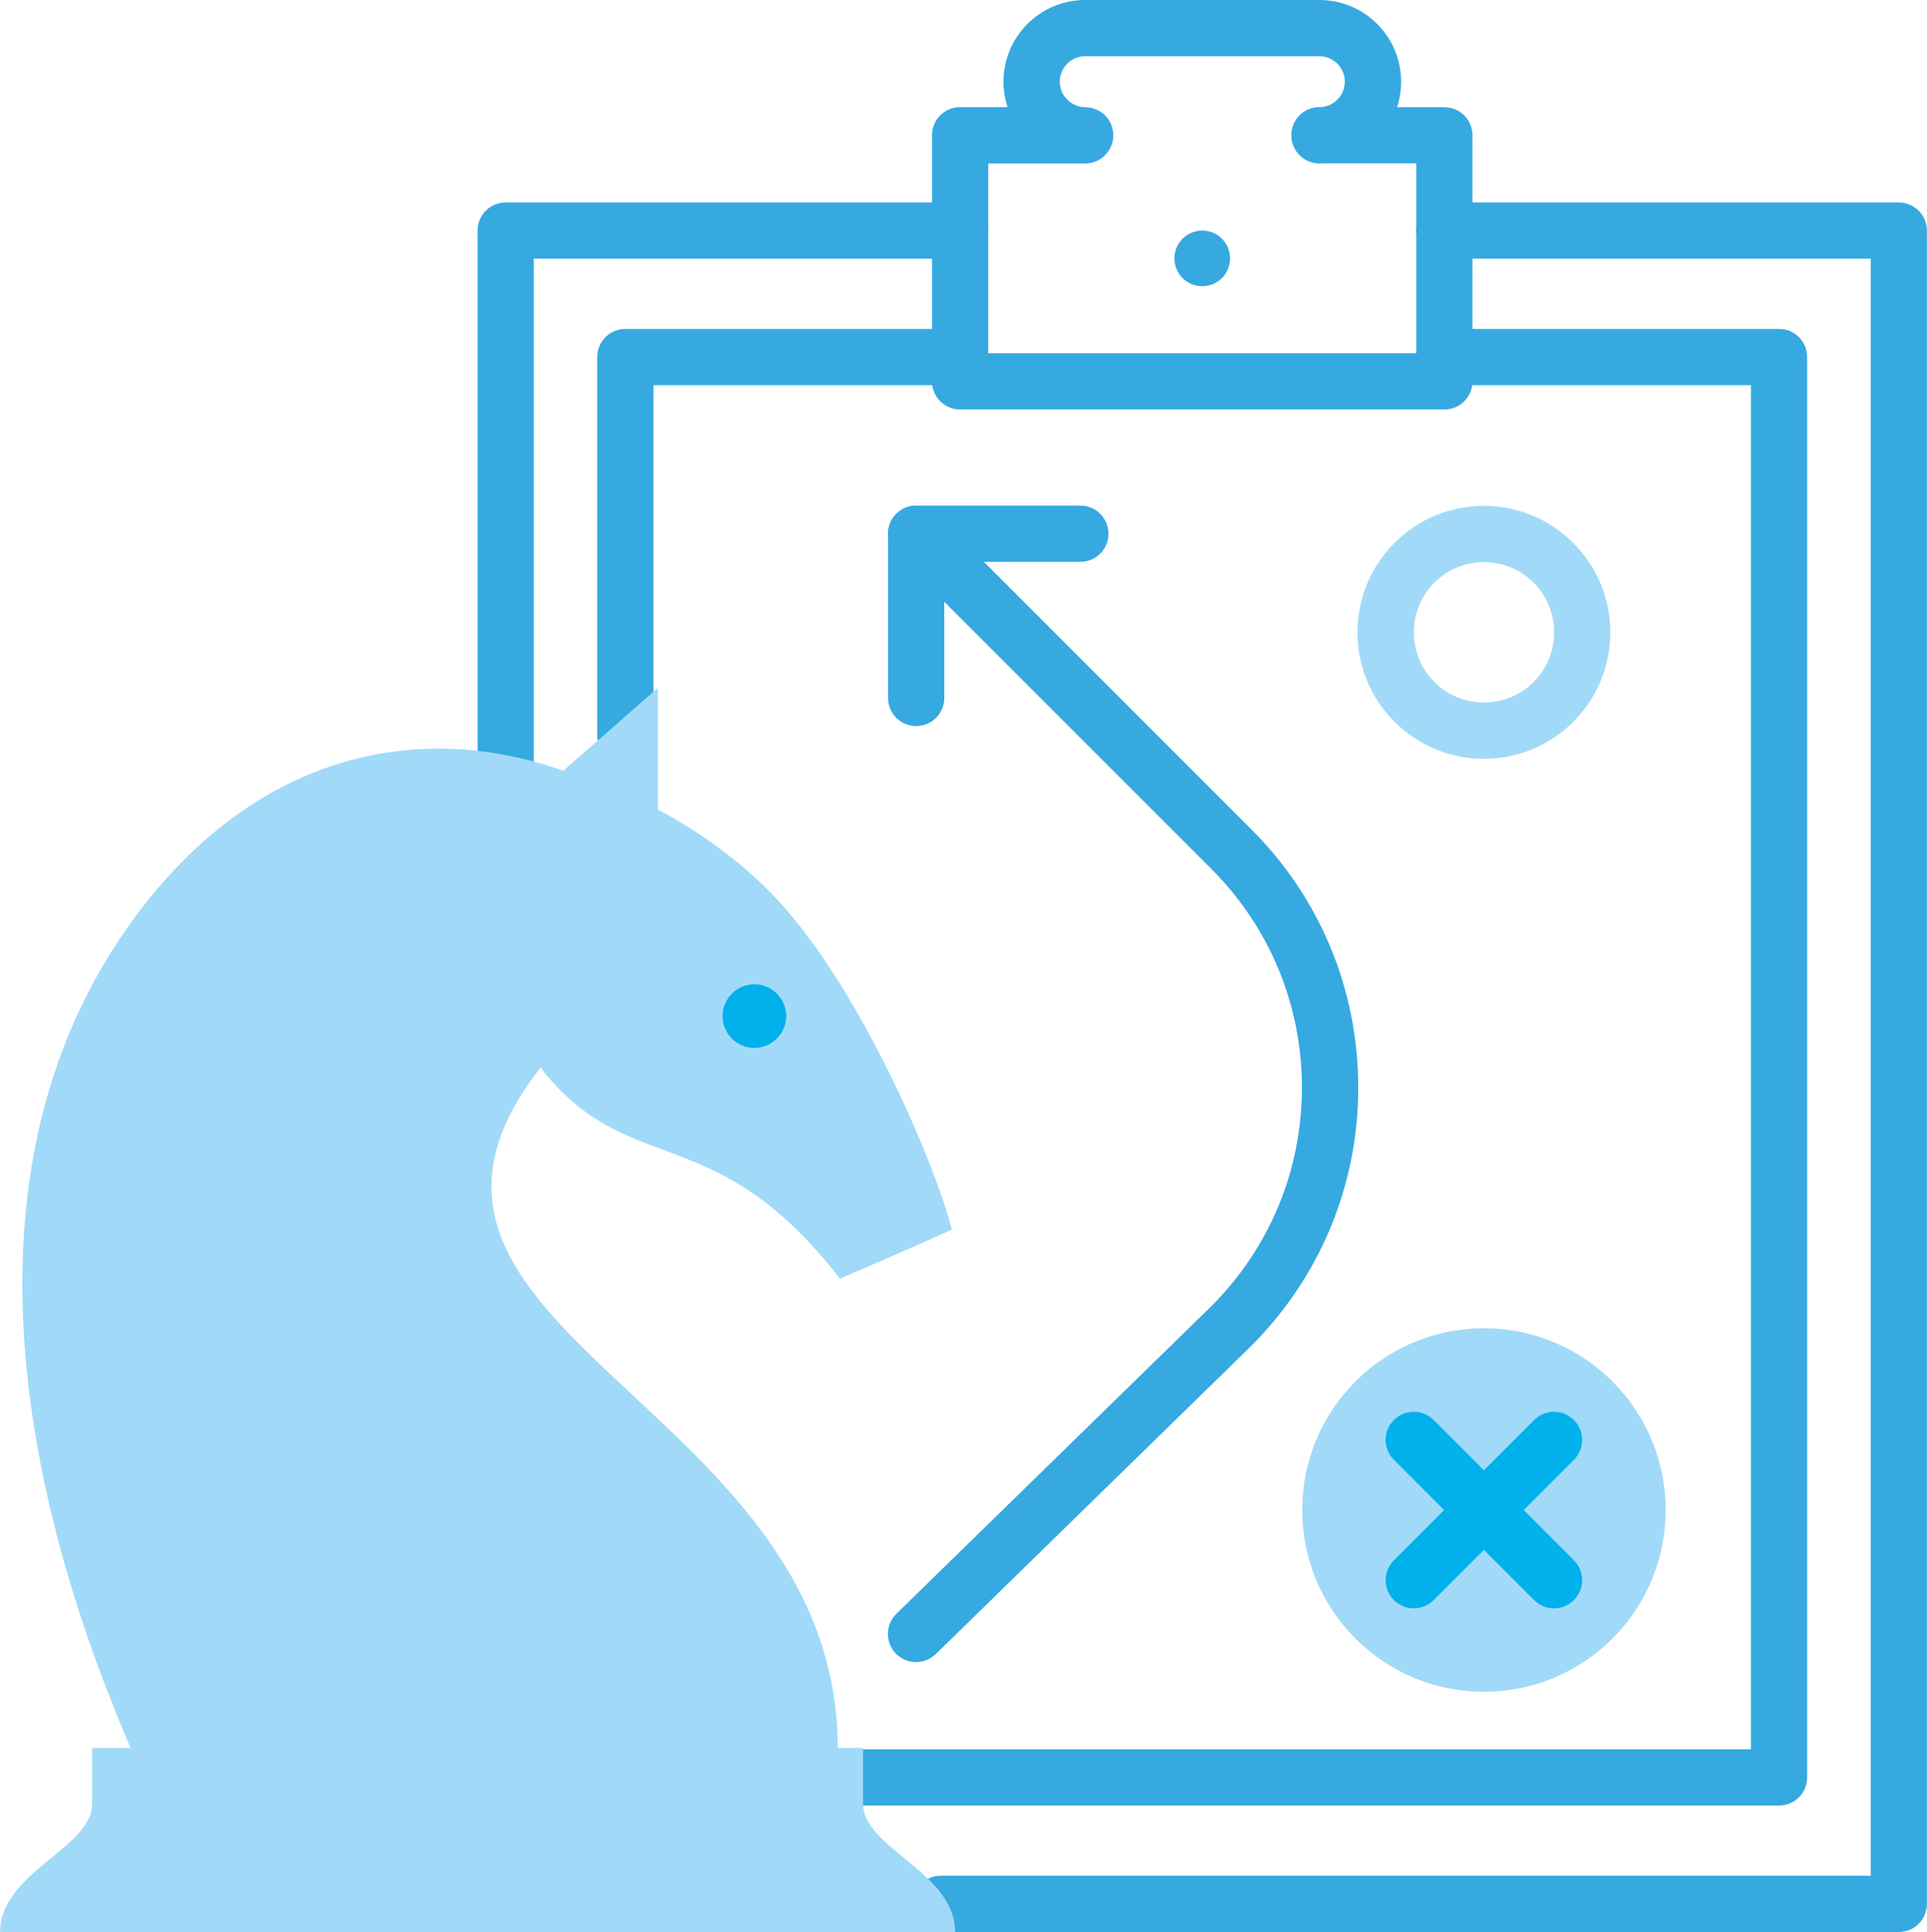
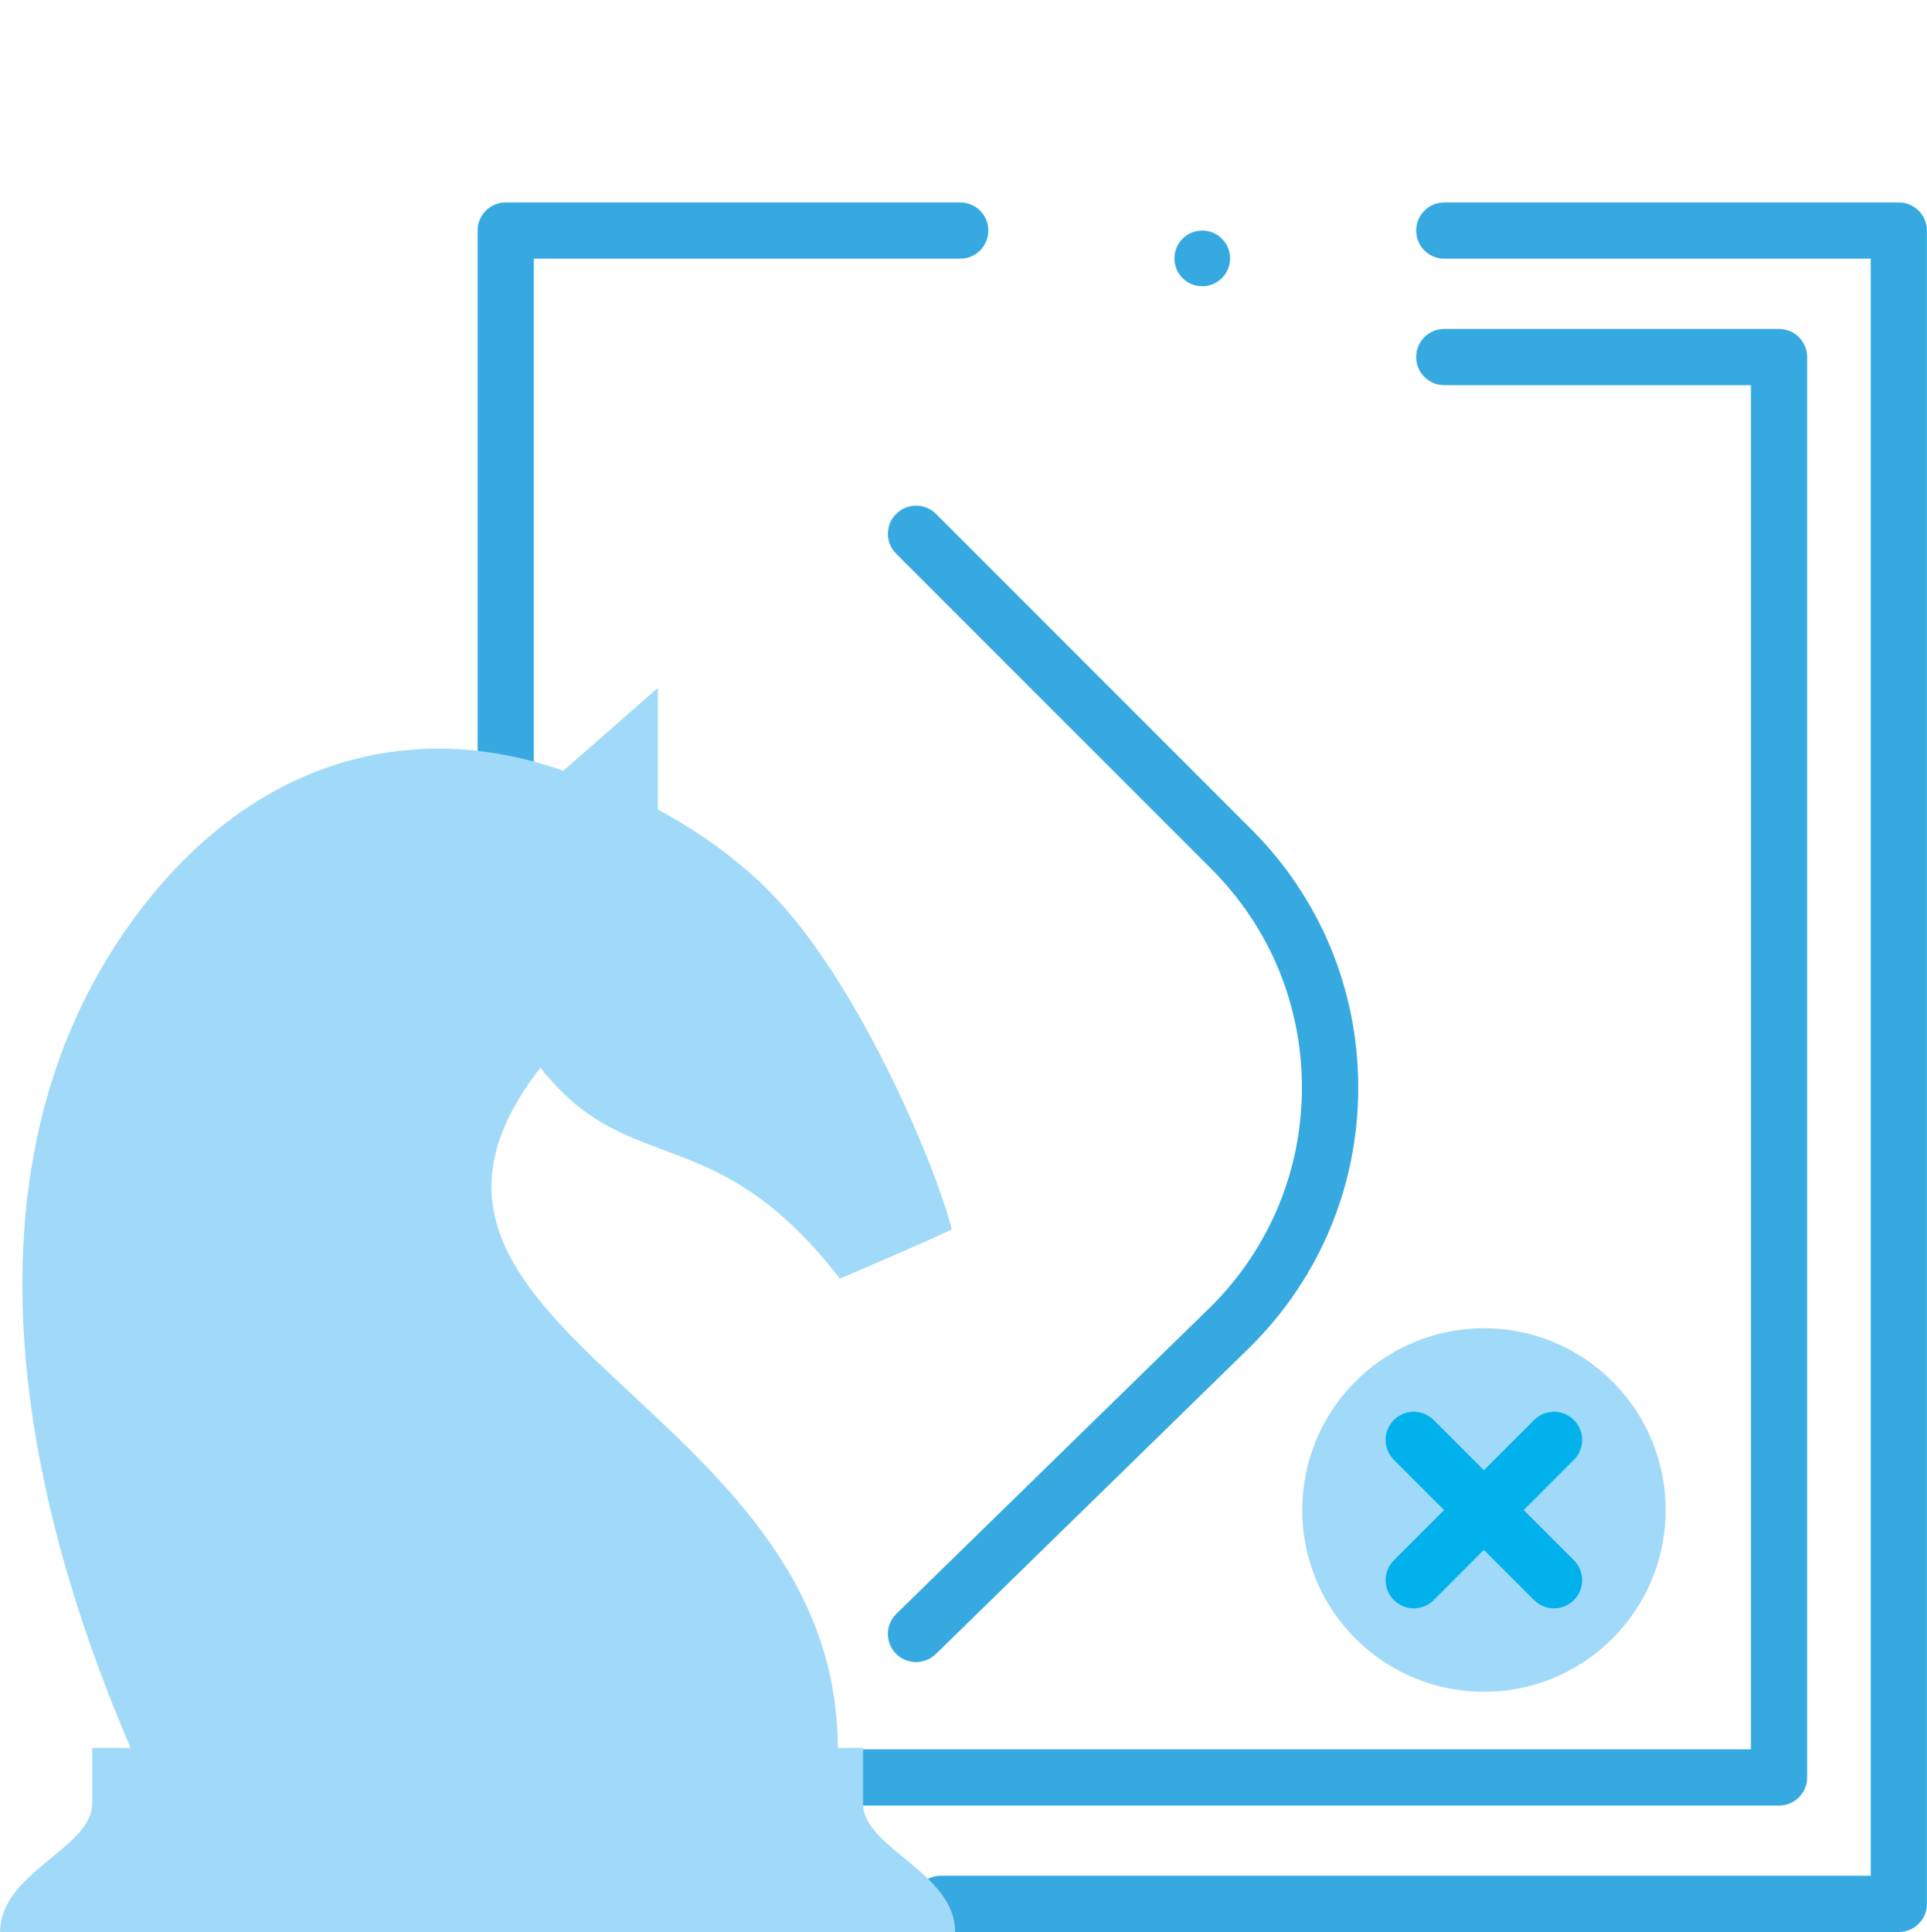
<svg xmlns="http://www.w3.org/2000/svg" id="a" viewBox="0 0 199.52 200">
  <defs>
    <style>.b{fill:#00b1eb;}.c{fill:#36a9e1;}.d{fill:#a1daf8;}</style>
  </defs>
  <g>
    <path class="c" d="M55.27,80.02V23.87c0,1.61-1.3,2.91-2.91,2.91h47.06c1.61,0,2.91-1.3,2.91-2.91s-1.3-2.91-2.91-2.91H52.36c-1.61,0-2.91,1.3-2.91,2.91v56.15h0c0,1.61,1.3,2.91,2.91,2.91s2.91-1.31,2.91-2.91h0Z" />
    <path class="c" d="M149.55,26.78h47.06c-1.61,0-2.91-1.3-2.91-2.91V197.09c0-1.61,1.3-2.91,2.91-2.91H97.4c-1.61,0-2.91,1.3-2.91,2.91s1.3,2.91,2.91,2.91h99.2c1.61,0,2.91-1.3,2.91-2.91V23.87c0-1.61-1.3-2.91-2.91-2.91h-47.06c-1.61,0-2.91,1.3-2.91,2.91s1.3,2.91,2.91,2.91h0Z" />
    <path class="c" d="M88.24,186.91h95.96c1.61,0,2.91-1.3,2.91-2.91V36.96c0-1.61-1.3-2.91-2.91-2.91h-34.66c-1.61,0-2.91,1.3-2.91,2.91s1.3,2.91,2.91,2.91h34.66c-1.61,0-2.91-1.3-2.91-2.91V184c0-1.61,1.3-2.91,2.91-2.91H88.24c-1.61,0-2.91,1.3-2.91,2.91s1.3,2.91,2.91,2.91h0Z" />
-     <path class="c" d="M99.41,34.05h-34.66c-1.61,0-2.91,1.3-2.91,2.91v39.14h0c0,1.61,1.3,2.91,2.91,2.91s2.91-1.3,2.91-2.91h0V36.96c0,1.61-1.3,2.91-2.91,2.91h34.66c1.61,0,2.91-1.3,2.91-2.91s-1.3-2.91-2.91-2.91h0Z" />
-     <path class="c" d="M112.36,11.09c-1.45,0-2.63-1.18-2.63-2.64s1.18-2.63,2.63-2.63h24.25c1.45,0,2.63,1.18,2.63,2.63s-1.18,2.64-2.63,2.64c-1.61,0-2.91,1.3-2.91,2.91s1.3,2.91,2.91,2.91h12.94c-1.61,0-2.91-1.3-2.91-2.91v25.48c0-1.61,1.3-2.91,2.91-2.91h-50.14c1.61,0,2.91,1.3,2.91,2.91V14.01c0,1.61-1.3,2.91-2.91,2.91h12.95c1.61,0,2.91-1.3,2.91-2.91s-1.3-2.91-2.92-2.91Zm0,0h-12.95c-1.61,0-2.91,1.3-2.91,2.91v25.48c0,1.61,1.3,2.91,2.91,2.91h50.14c1.61,0,2.91-1.3,2.91-2.91V14.01c0-1.61-1.3-2.91-2.91-2.91h-12.94c-1.61,0-2.91,1.3-2.91,2.91s1.3,2.91,2.91,2.91c4.67,0,8.46-3.8,8.46-8.46s-3.79-8.46-8.46-8.46h-24.25c-4.67,0-8.46,3.79-8.46,8.46s3.8,8.46,8.46,8.46c1.61,0,2.91-1.3,2.91-2.91s-1.3-2.91-2.91-2.91Z" />
    <path class="c" d="M124.48,23.87c1.6,0,2.88,1.29,2.88,2.88s-1.28,2.88-2.88,2.88-2.88-1.29-2.88-2.88,1.29-2.88,2.88-2.88Z" />
  </g>
  <g>
-     <path class="c" d="M97.77,72.25v-17c0,1.61-1.3,2.91-2.91,2.91h17c1.61,0,2.91-1.3,2.91-2.91s-1.3-2.91-2.91-2.91h-17c-1.61,0-2.91,1.3-2.91,2.91v17h0c0,1.61,1.3,2.91,2.91,2.91s2.91-1.3,2.91-2.91h0Z" />
    <path class="c" d="M96.89,171.23l32.64-31.88c7.17-7.17,11.1-16.67,11.1-26.77s-3.93-19.6-11.08-26.74l-32.64-32.64h0c-1.14-1.14-2.98-1.14-4.12,0-1.14,1.14-1.14,2.98,0,4.12h0l32.64,32.64c6.04,6.04,9.37,14.08,9.37,22.62s-3.33,16.58-9.37,22.63c.02-.03-32.62,31.85-32.62,31.85h0c-1.15,1.13-1.17,2.97-.05,4.12,1.12,1.15,2.97,1.17,4.12,.05h0Z" />
  </g>
  <g>
    <path class="d" d="M140.34,143.01c7.35-7.35,19.27-7.35,26.61,0,7.35,7.35,7.35,19.27,0,26.61-7.35,7.35-19.26,7.35-26.61,0-7.35-7.35-7.35-19.26,0-26.61Z" />
    <path class="b" d="M148.44,165.64l14.52-14.52h0c1.14-1.14,1.14-2.98,0-4.12-1.14-1.14-2.98-1.14-4.12,0h0l-14.52,14.52h0c-1.14,1.14-1.14,2.98,0,4.12,1.14,1.14,2.98,1.14,4.12,0h0Z" />
    <path class="b" d="M162.96,161.52l-14.52-14.52h0c-1.14-1.14-2.98-1.14-4.12,0-1.14,1.14-1.14,2.98,0,4.12h0l14.52,14.52h0c1.14,1.14,2.98,1.14,4.12,0,1.14-1.14,1.14-2.98,0-4.12h0Z" />
  </g>
-   <path class="d" d="M148.51,60.32c2.83-2.83,7.44-2.83,10.28,0,2.83,2.83,2.83,7.45,0,10.28-2.83,2.83-7.45,2.83-10.28,0-2.83-2.83-2.83-7.44,0-10.28Zm-4.12,14.4c5.1,5.11,13.41,5.11,18.51,0,5.11-5.11,5.11-13.41,0-18.51-2.47-2.47-5.76-3.84-9.26-3.84s-6.79,1.36-9.26,3.84c-5.11,5.1-5.11,13.41,0,18.51Z" />
  <g>
    <path class="d" d="M89.36,186.7v-5.76h-2.62c0-35.85-51.99-43.31-30.76-70.44l.02,.04c.2,.32,.43,.62,.71,.9,8.91,10.46,17.57,4.57,30.25,20.92,0,0,7.35-3.11,11.59-5.08-1.7-6.79-9.85-25.97-18.95-35.07-3.02-3.02-6.92-5.97-11.49-8.41v-12.59l-9.79,8.58h0c-15.19-5.39-32.4-1.76-45.06,16.14-22.26,31.46-4.45,73.8,.25,85.01h-3.97v5.76c0,4.66-9.53,7.1-9.53,13.3H98.89c0-6.21-9.53-8.65-9.53-13.3Z" />
-     <path class="b" d="M74.98,104.14c-.57,1.73,.35,3.59,2.08,4.17,1.73,.57,3.59-.36,4.17-2.08,.58-1.73-.36-3.59-2.08-4.17-1.73-.58-3.59,.36-4.16,2.08Z" />
  </g>
</svg>